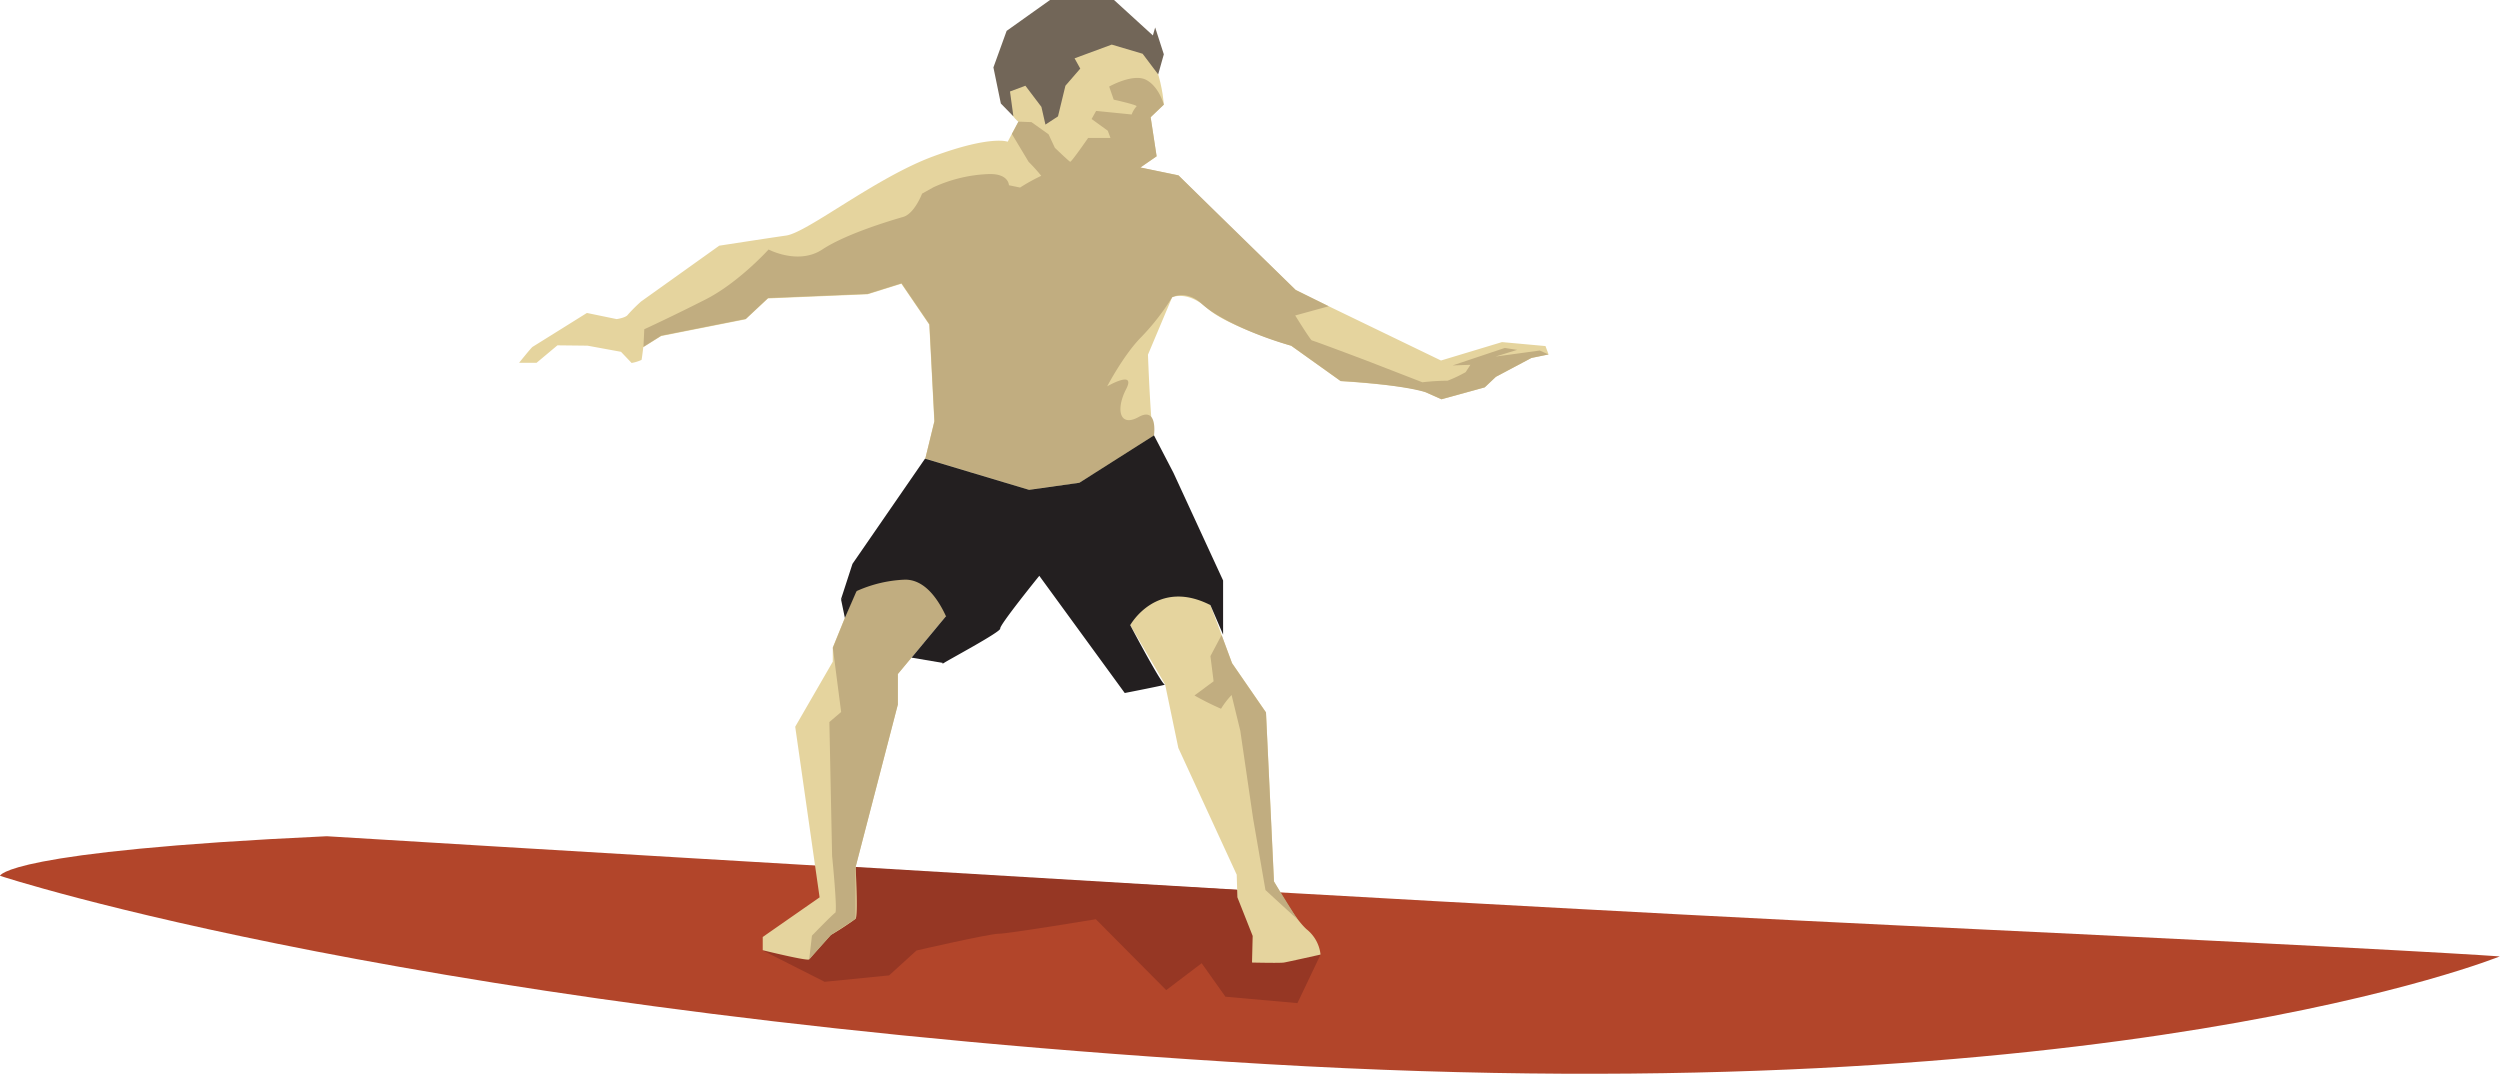
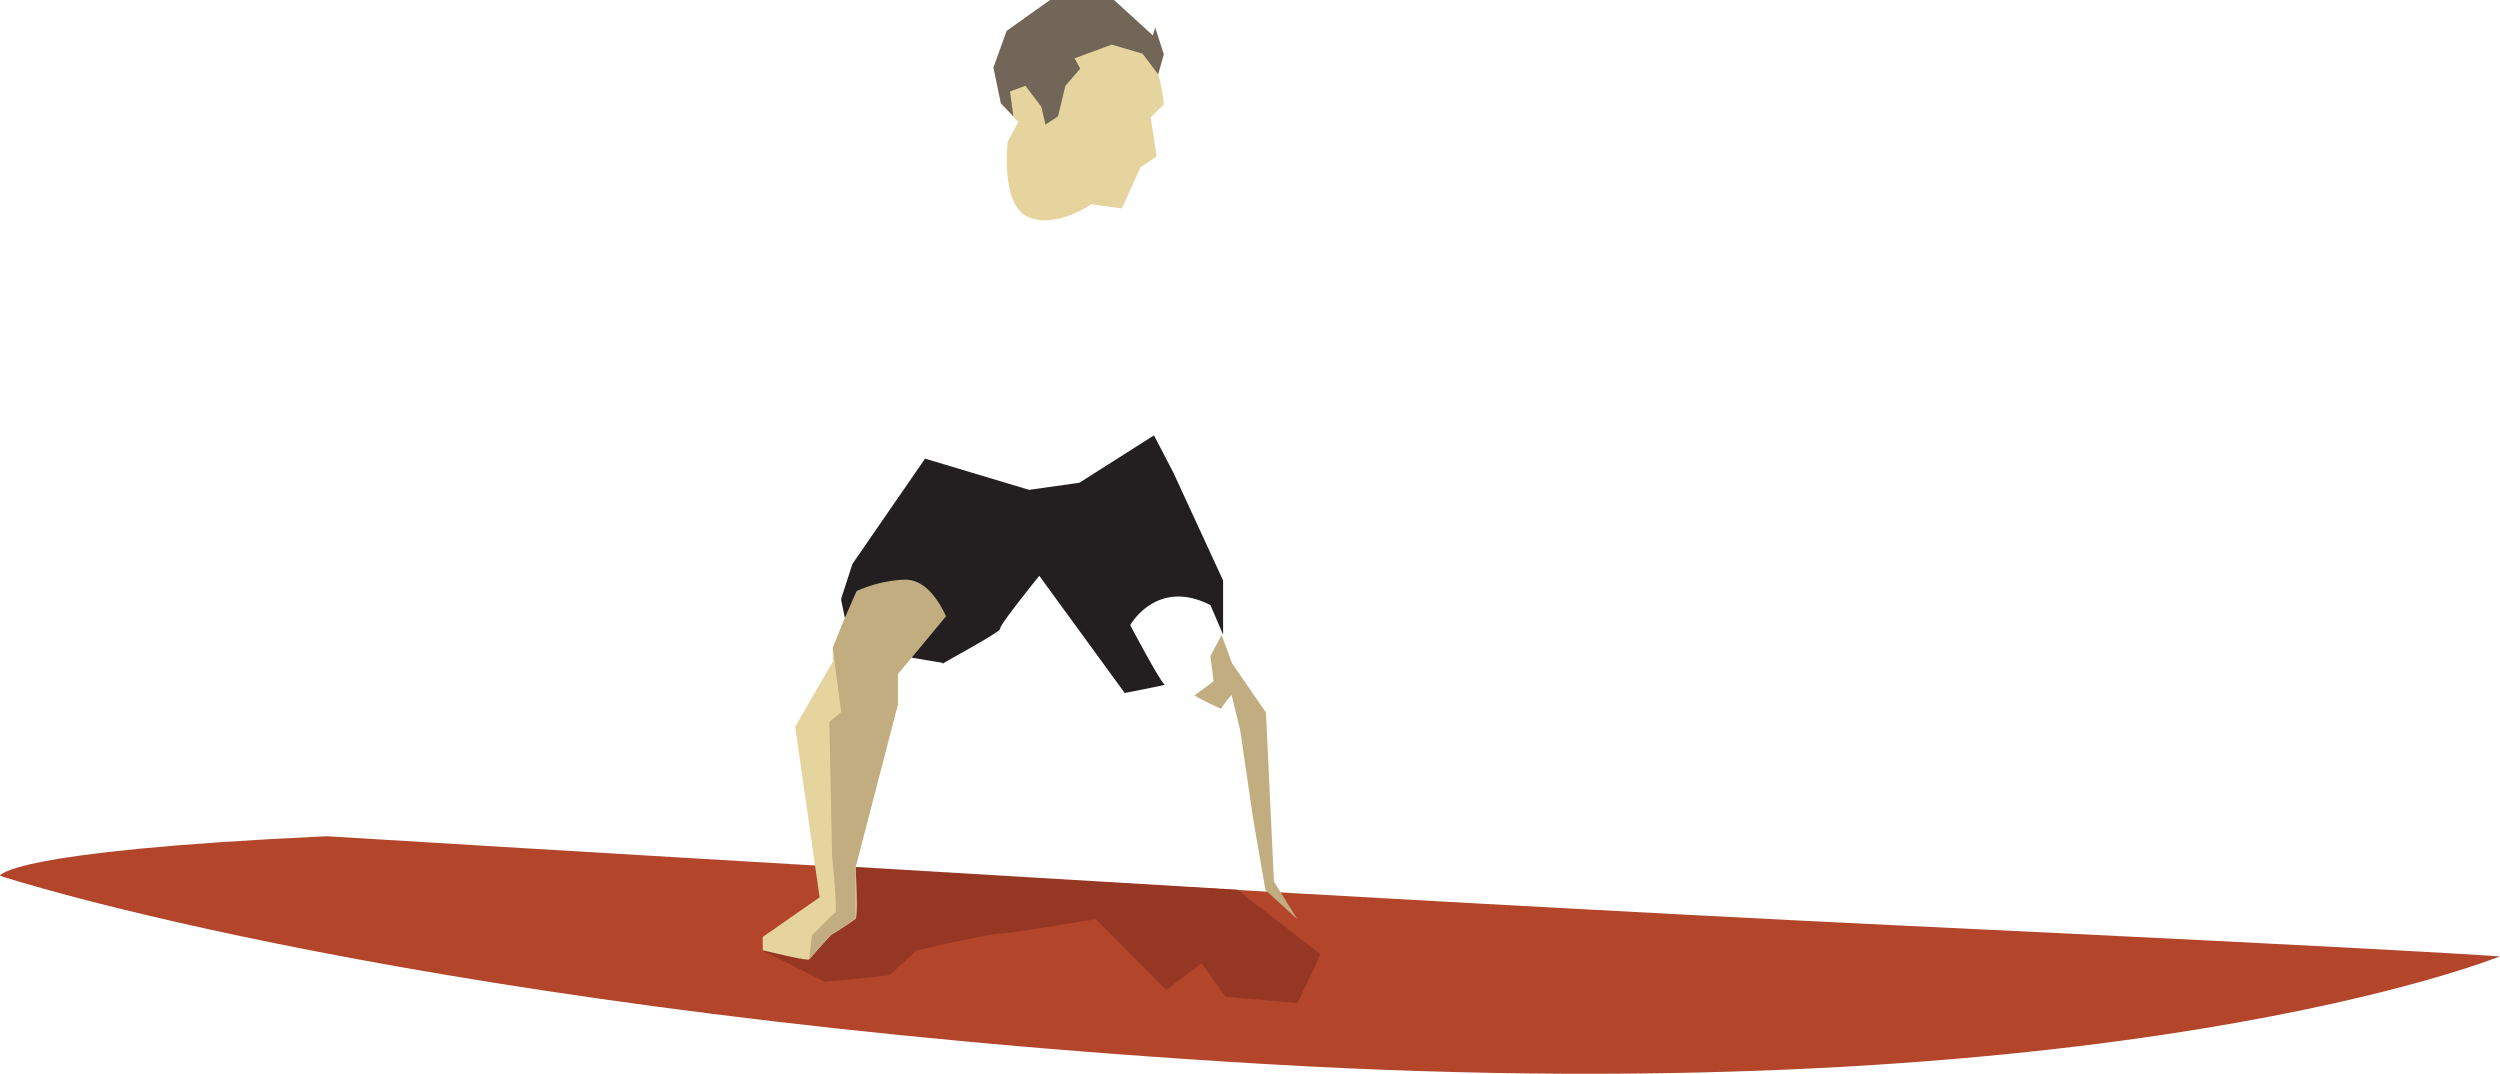
<svg xmlns="http://www.w3.org/2000/svg" viewBox="0 0 447.9 192.34">
  <defs>
    <style>.cls-1{fill:#b2452a;}.cls-2{fill:#963724;}.cls-3{fill:#e5d49e;}.cls-4{fill:#c1ad80;}.cls-5{fill:#726658;}.cls-6{fill:#231f20;}</style>
  </defs>
  <title>surfer</title>
  <g id="Layer_2" data-name="Layer 2">
    <g id="Layer_1-2" data-name="Layer 1">
      <path class="cls-1" d="M58.54,149.82s188,11.53,282,16,107.32,5.53,107.32,5.53-69.18,28.17-220.85,19.3S0,156.91,0,156.91.89,152.48,58.54,149.82Z" />
      <path class="cls-2" d="M136.65,170.29l11.09,5.61,11.55-1.15,4.91-4.46s13-3,14.72-3,17.41-2.6,17.41-2.6l12.61,12.7,6.35-4.82,4.26,6,12.9,1.15L236.6,171l-14.94-11.6-68.37-4.08Z" />
      <path class="cls-3" d="M182.45,21.8l-1.91,3.59s-1.36,11.2,3.59,13.46,11.39-2.26,11.39-2.26l5.48.75L204.32,30l2.9-2-1.07-7,2.36-2.26S207.88,7,200.12,3.48s-15.65.63-18.65,8.14S182.45,21.8,182.45,21.8Z" />
-       <path class="cls-3" d="M180.53,25.39s-2.92-1.21-13.29,2.61S144.67,41.65,140.85,42.2s-12,1.82-12,1.82l-14,10a28.42,28.42,0,0,0-2.37,2.37c-.36.55-2,.78-2,.78l-5.33-1.1S95.66,62,95.42,62.14,93,65,93,65h3.13l3.74-3.13,5.39.06,6,1.1,1.9,2a7.35,7.35,0,0,0,1.78-.55c.06-.18.31-2.27.31-2.27l3.19-2,15.14-3,4-3.74,17.84-.74,6.07-1.9,5,7.34.9,17.35-1.63,6.69,18.61,5.6,9-1.27S207.3,78,206.75,78s-1.08-14.46-1.08-14.46L210,53.26s2.71-1.27,6.33,2,15,6.69,15,6.69l8.86,6.33s12.4.75,15.23,2l2.83,1.26L266,69.4l2-1.89,6.37-3.38,3.07-.63L276.89,62l-7.79-.71-10.93,3.3L238,54.84l-5.9-2.91L217.5,37.77l-6.39-6.37-7.77-1.57Z" />
      <path class="cls-3" d="M153.28,106l-4.08,10v2.55l-6.73,11.65,4.37,30.57-10.19,7.1v2.37s8.08,2,8.32,1.64,3.88-4.37,3.88-4.37a47.32,47.32,0,0,0,4.44-2.91c.47-.55,0-9.28,0-9.28l7.57-29.12v-5.46l8.66-10.43S167.19,97.61,153.28,106Z" />
-       <path class="cls-3" d="M216.86,108.39l3.88,10.42,6.08,8.82,1.43,30.28s3.34,6.32,5.84,8.58a6.72,6.72,0,0,1,2.5,4.53s-5.84,1.31-6.56,1.43-5.72,0-5.72,0l.12-4.77-2.74-6.92-.12-4.05L211.11,134l-2.37-11.38L202.49,112S205,99.41,216.86,108.39Z" />
-       <path class="cls-4" d="M208.51,18.75s-.85-3.24-3.18-4.45-6.61,1.21-6.61,1.21l.81,2.34s4.47,1,4.09,1.21a4.54,4.54,0,0,0-.87,1.45l-6.37-.64-.81,1.45,2.9,2.1.48,1.29h-4s-3,4.35-3.22,4.27-2.74-2.5-2.74-2.5l-1.13-2.42-3.06-2.18-2.33-.09L181.29,24l3,5a30.08,30.08,0,0,1,2.26,2.5,33.31,33.31,0,0,0-3.79,2.1l-2-.41s0-2.16-3.74-2a25.94,25.94,0,0,0-9.82,2.38l-2,1.12s-1.36,3.6-3.4,4.18-10.2,3-14.48,5.83-9.62,0-9.62,0-5.35,5.93-11.27,8.94-11,5.35-11,5.35l-.15,3.15,3.19-2,15.14-3,4-3.74,17.84-.74,6.07-1.9,5,7.34.9,17.35-1.63,6.69,18.61,5.6,9-1.27L206.75,78s.74-5.23-2.75-3.29-4.08-1.46-2.24-5-3.4-.49-3.4-.49,3-5.73,6.12-8.84A41.85,41.85,0,0,0,210,53.26s2.53-1.4,5.34,1.2,9.77,5.75,16,7.48l8.86,6.33s10.14.51,15.23,2l2.83,1.26L266,69.4l2-1.89,6.37-3.38,3.07-.63-1.58-.7-5.41.74-2.51.34,3.88-1.2-2.22-.34-9.35,3.13,3.19-.11-.85,1.31a24.11,24.11,0,0,1-3.25,1.54,39,39,0,0,0-4.5.28l-10-3.88S235.28,61,235.05,61s-3-4.48-3-4.48l6-1.65-5.9-2.91-21-20.53L204.32,30l2.9-2-1.07-7Z" />
      <path class="cls-4" d="M149.21,116.06l1.49,11.5-2.11,1.8.49,24s1,9.92.56,10.17-4.17,4.1-4.17,4.1l-.5,4.27,3.88-4.37,4.44-2.91v-9.28l7.57-29.12v-5.46l8.66-10.43s-.59-7.9-7.07-8.55a9.33,9.33,0,0,0-9.16,4.21Z" />
      <path class="cls-4" d="M218.86,113.77l-2,3.78.57,4.51L214,124.6a51.41,51.41,0,0,0,4.76,2.38,14.94,14.94,0,0,1,1.89-2.46l1.56,6.4,2.3,15.75,2.21,12.79s5.94,5.48,5.7,5.17-4.18-6.7-4.18-6.7l-1.43-30.28-6.08-8.82Z" />
      <polygon class="cls-5" points="189.55 20.85 190.88 15.36 193.54 12.29 192.52 10.45 199.18 7.99 204.71 9.63 207.5 13.33 208.51 9.73 206.96 4.92 206.55 6.35 199.59 0 188.12 0 180.35 5.53 177.98 12.08 179.31 18.54 181.56 20.85 180.95 16.39 183.71 15.36 186.58 19.15 187.3 22.32 189.55 20.85" />
      <path class="cls-6" d="M165.73,82.17l-13,18.85-2.08,6.4a23.18,23.18,0,0,1,11.53-3.57c6.24,0,8.89,11,8.89,11s-2.84,4.54-2.08,4,10.4-5.67,10.21-6.24,7-9.45,7-9.45l15.31,21s7.75-1.51,7.18-1.51S202.49,112,202.49,112s4.73-8.51,14.37-3.59l2.27,5.29V104l-8.89-19.28L206.75,78l-13.37,8.49-9,1.27Z" />
      <polygon class="cls-6" points="169.03 118.79 163.32 117.82 169.51 110.36 172.01 111.84 172.63 114.58 169.03 118.79" />
      <polygon class="cls-6" points="150.69 107.43 151.37 110.72 154.48 103.54 150.69 107.43" />
    </g>
  </g>
</svg>